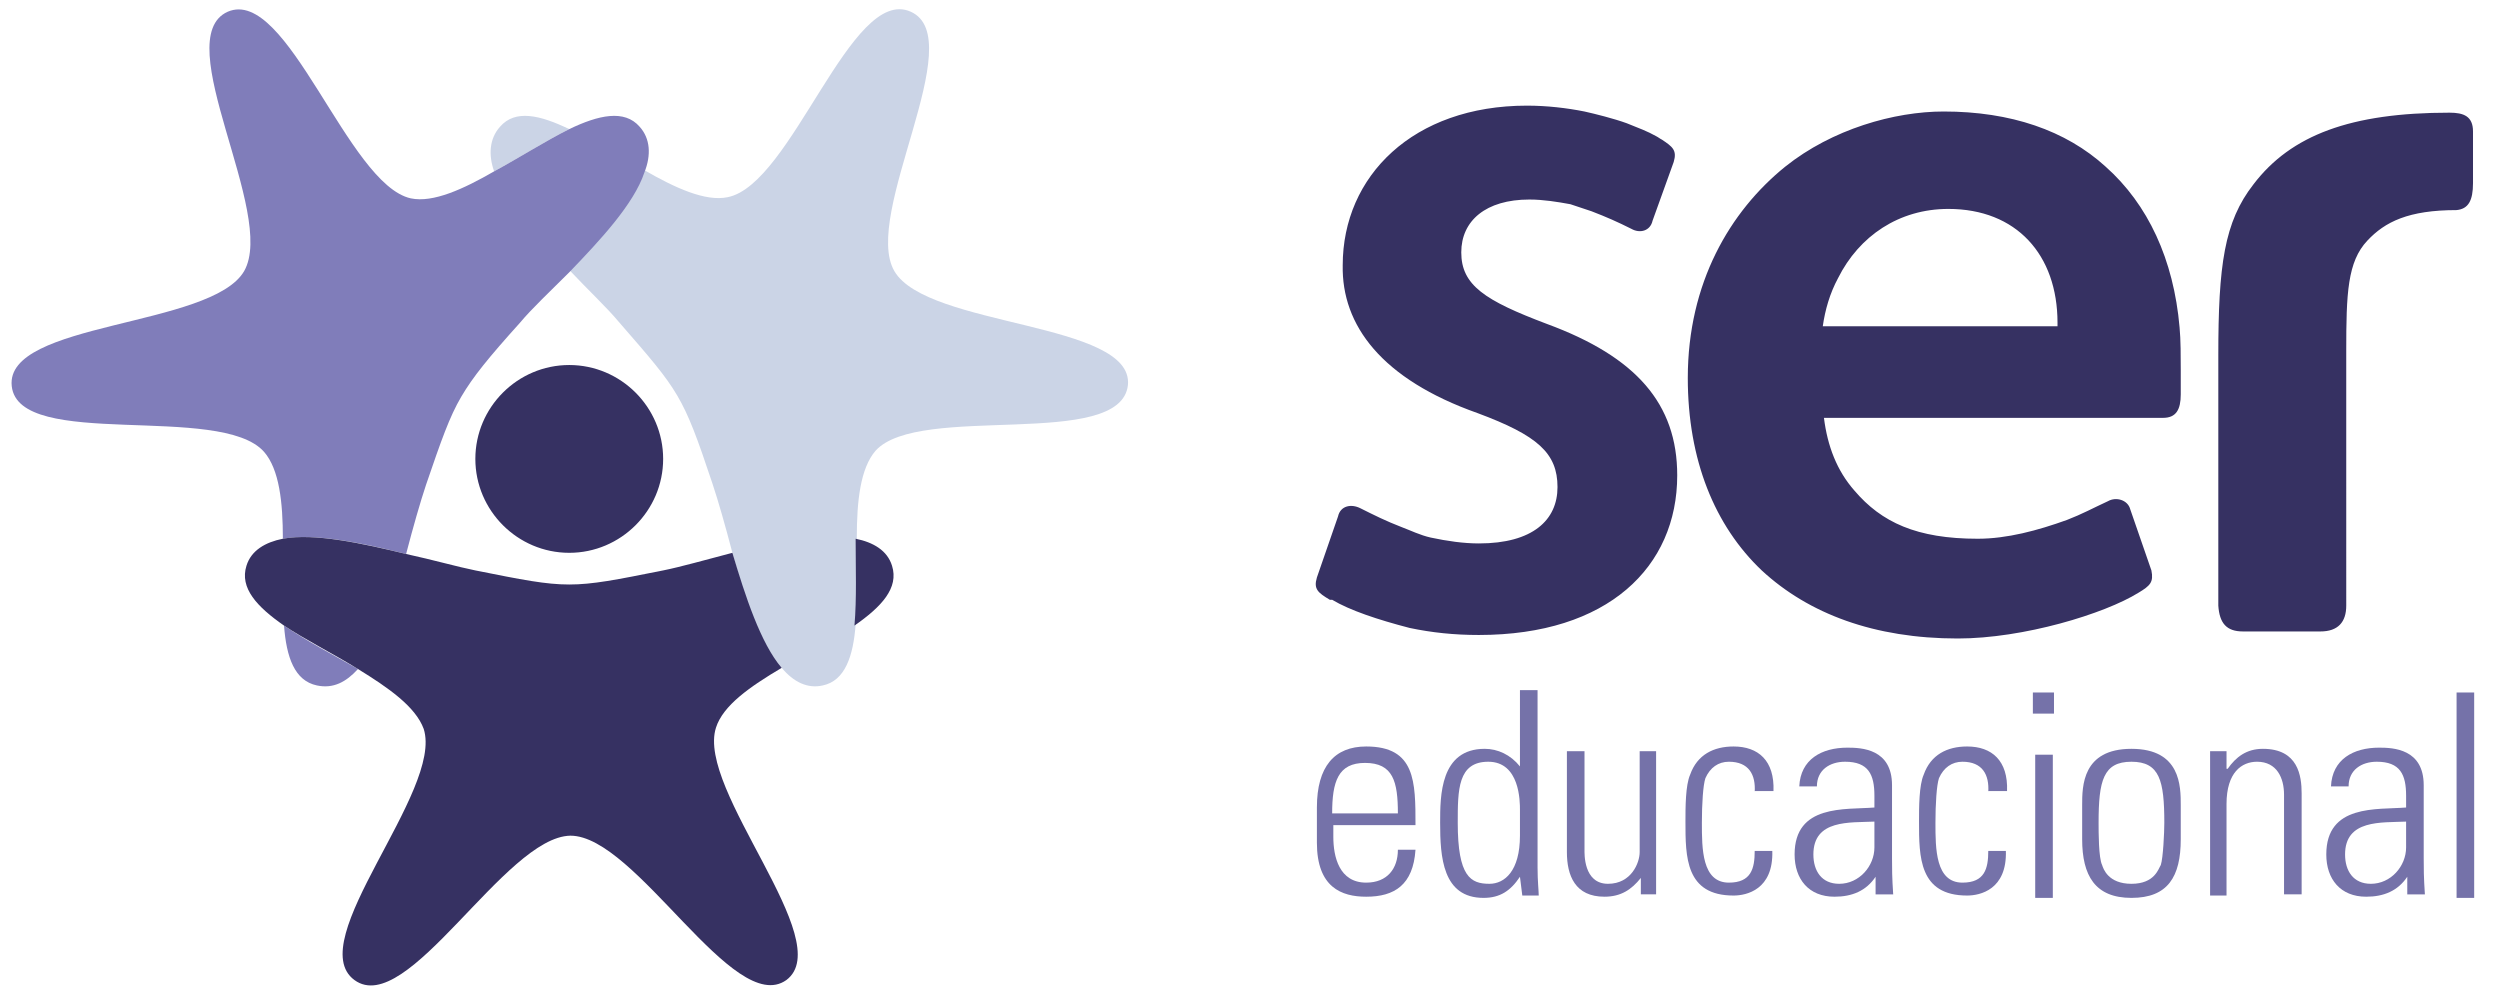
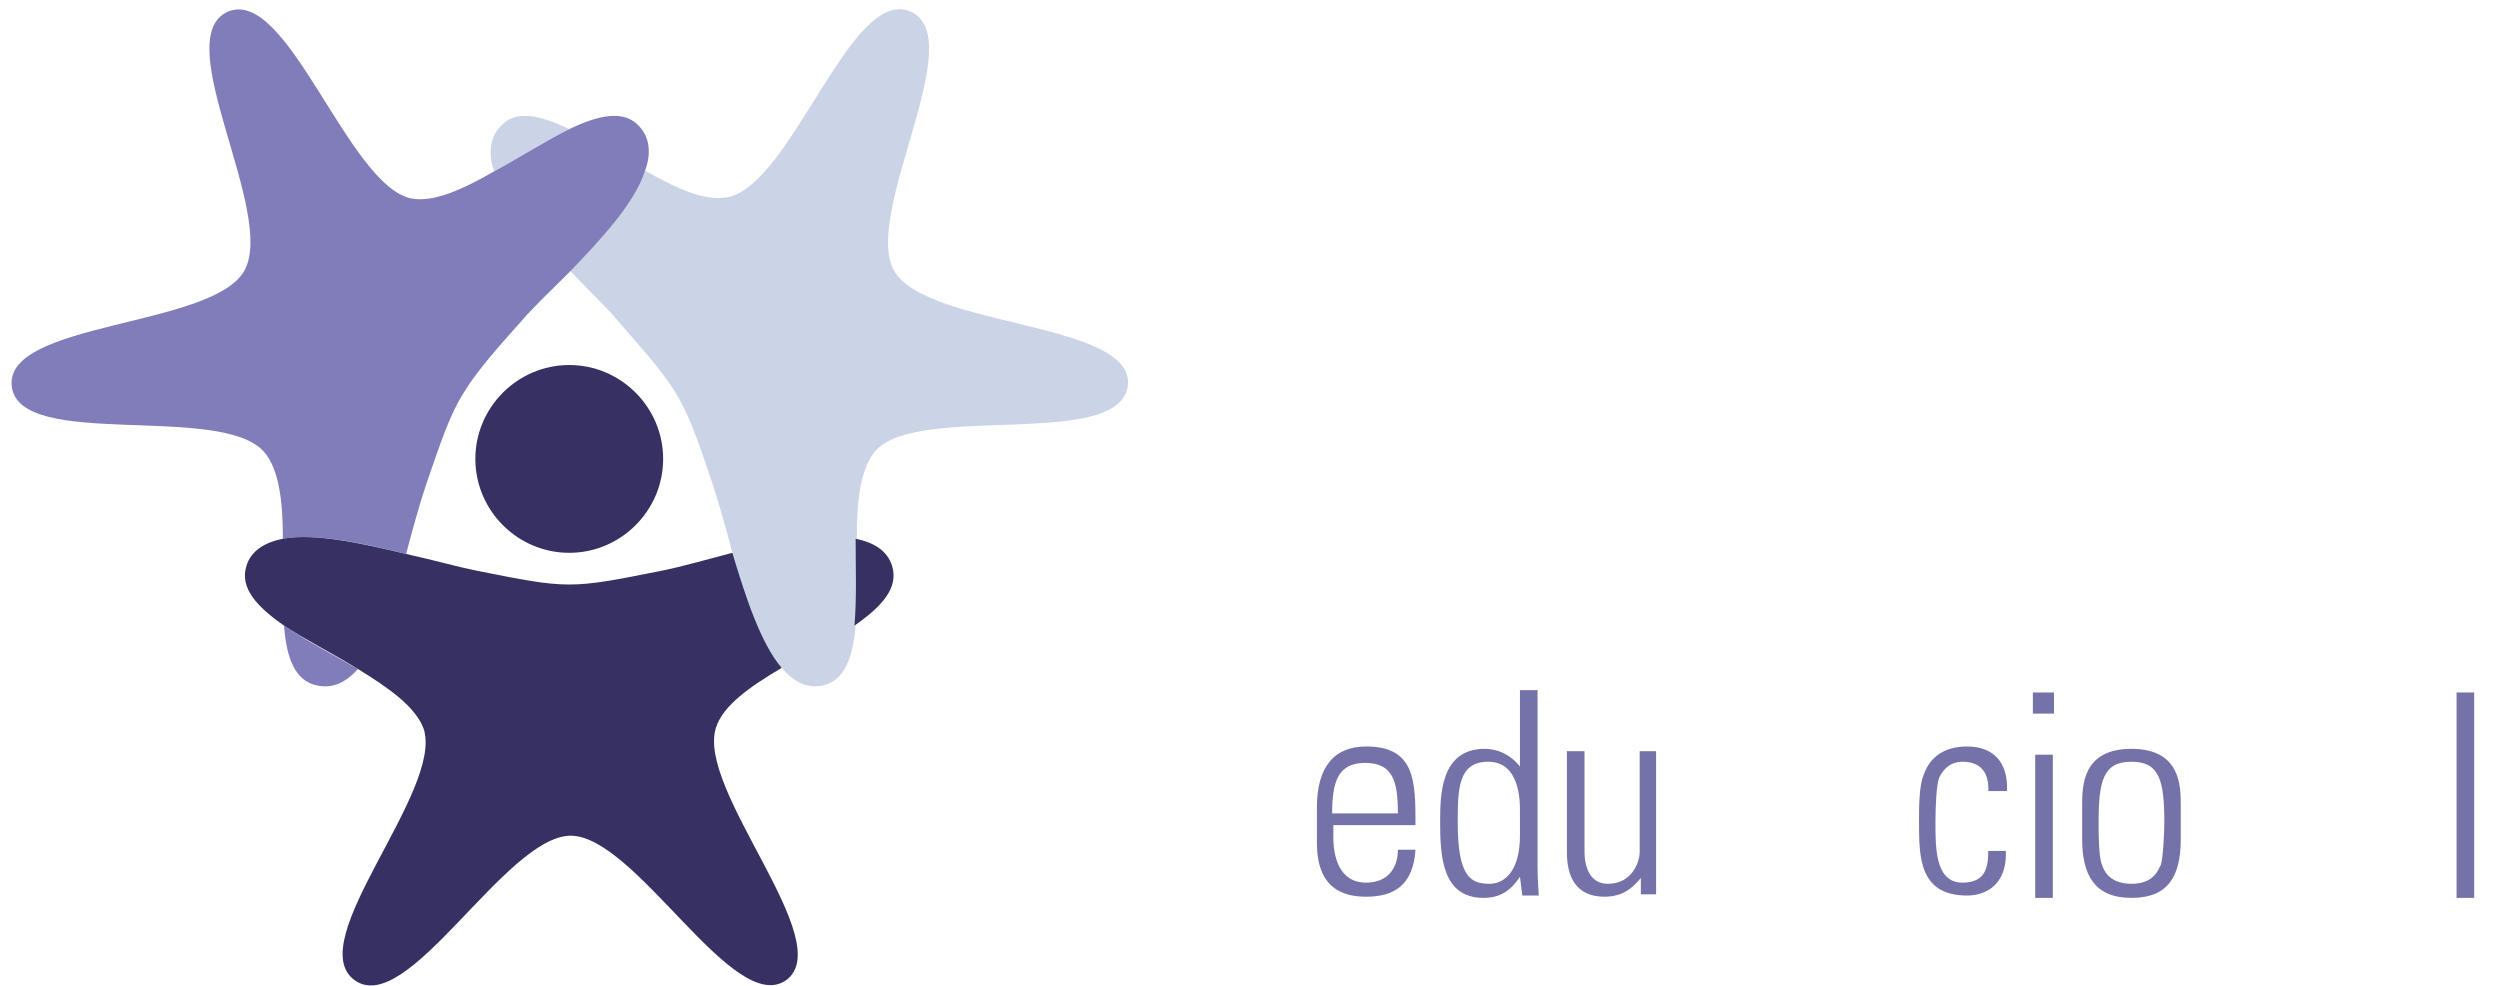
<svg xmlns="http://www.w3.org/2000/svg" version="1.1" id="Layer_1" x="0px" y="0px" viewBox="0 0 213 84" style="enable-background:new 0 0 213 84;" xml:space="preserve">
  <style type="text/css">
	.st0{fill:#363162;}
	.st1{fill:#7572A9;}
	.st2{fill:#CBD4E6;}
	.st3{fill:#807DBA;}
</style>
  <g>
-     <path class="st0" d="M131.8,27.6c-5.3-2-7.3-3.3-7.3-6.1c0-2.7,2.1-4.5,5.8-4.5c1.2,0,2.4,0.2,3.5,0.4c0.6,0.2,1.2,0.4,1.8,0.6   c1.3,0.5,2.2,0.9,3.4,1.5c0.7,0.4,1.6,0.2,1.8-0.7l1.8-5c0.3-1-0.1-1.3-1-1.9c-0.2-0.1-0.3-0.2-0.5-0.3l0,0   c-0.7-0.4-1.5-0.7-2.5-1.1c-1.1-0.4-2.7-0.8-3.6-1c-1.5-0.3-3.2-0.5-4.9-0.5c-9.7,0-15.7,6-15.7,13.6c-0.1,5.1,3.3,9.7,11.5,12.6   c5.1,1.9,6.8,3.4,6.8,6.3c0,2.8-2.1,4.8-6.7,4.8c-1.3,0-2.7-0.2-4.1-0.5c-0.9-0.2-1.7-0.6-2.5-0.9c-1.3-0.5-2.3-1-3.5-1.6   c-0.8-0.4-1.7-0.2-1.9,0.7l-1.8,5.2c-0.3,1,0.1,1.3,1.1,1.9c0,0,0.1,0,0.1,0v0c0,0,0.1,0,0.1,0c1.5,0.9,3.9,1.7,6.6,2.4   c1.9,0.4,3.8,0.6,5.9,0.6c11,0,16.9-5.8,16.9-13.6C142.9,34.4,139.4,30.4,131.8,27.6L131.8,27.6z M210.7,15.6v-4.4   c0-1.3-0.8-1.6-2-1.6c-8.4,0-13.5,1.9-16.7,6.1c-2.5,3.2-3,6.9-3,14.6v21.3c0.1,1.5,0.7,2.2,2.1,2.2h6.6c1.5,0,2.2-0.8,2.2-2.2   V29.9c0-4.9,0.1-7.6,1.8-9.4c1.5-1.6,3.5-2.6,7.6-2.6C210.3,17.8,210.7,17.1,210.7,15.6L210.7,15.6z M175.3,27.8h-20   c0.2-1.4,0.6-2.8,1.3-4.1c1.8-3.6,5.2-5.9,9.4-5.9c5.8,0,9.3,3.9,9.3,9.7V27.8L175.3,27.8z M179.4,14.2c-3.4-3.1-8.1-4.7-13.8-4.7   c-4.2,0-9.5,1.5-13.5,4.7c-4.7,3.8-8.3,9.9-8.3,18c0,7,2.3,12.6,6.3,16.4c4,3.7,9.6,5.8,16.7,5.8c5.6,0,12.5-2.1,15.4-3.9   c1-0.6,1.3-0.9,1.1-1.9l-1.8-5.2c-0.2-0.8-1.2-1.1-1.9-0.7c-1.3,0.6-2.2,1.1-3.5,1.6c-2.5,0.9-5.1,1.6-7.6,1.6   c-5.2,0-8.2-1.4-10.5-4.1c-1.5-1.7-2.3-3.8-2.6-6.2h28.9c1.1,0,1.5-0.7,1.5-2v-2.1c0-1,0-2.6-0.1-3.6   C185.2,22.1,183,17.4,179.4,14.2L179.4,14.2z" />
    <path class="st1" d="M119.1,69.3c0-2.7-0.4-4.3-2.8-4.3c-2.3,0-2.8,1.6-2.8,4.3H119.1L119.1,69.3z M113.6,70.4v0.9   c0,1.7,0.5,3.9,2.8,3.9c1.8,0,2.7-1.2,2.7-2.8h1.5c-0.2,3-1.8,4-4.2,4c-2.1,0-4.2-0.8-4.2-4.6v-3c0-3.5,1.5-5.2,4.2-5.2   c4.2,0,4.2,3,4.2,6.7H113.6L113.6,70.4z" />
    <path class="st1" d="M129.5,71.2v-2.2c0-0.7,0-4.1-2.7-4.1c-2.6,0-2.6,2.4-2.6,5.2c0,4.6,1.1,5.2,2.7,5.2   C128.2,75.3,129.5,74.2,129.5,71.2L129.5,71.2z M129.5,74.7L129.5,74.7c-0.8,1.2-1.7,1.8-3.1,1.8c-3.5,0-3.7-3.5-3.7-6.4   c0-2.3,0-6.3,3.8-6.3c1.1,0,2.2,0.5,3,1.5l0,0v-6.5h1.5v15.1c0,1.2,0.1,2,0.1,2.4h-1.4L129.5,74.7L129.5,74.7z" />
    <path class="st1" d="M141.1,64v12.2h-1.3v-1.4h0c-0.8,1-1.7,1.6-3.1,1.6c-2.5,0-3.2-1.8-3.2-3.8V64h1.5v8.4c0,0.3-0.1,2.9,2,2.9   c2,0,2.7-1.8,2.7-2.7V64H141.1L141.1,64z" />
-     <path class="st1" d="M149.5,67.5c0.1-1.5-0.5-2.6-2.2-2.6c-0.9,0-1.6,0.5-2,1.4c-0.2,0.6-0.3,2.2-0.3,3.8c0,2.2,0,5.1,2.3,5.1   c1.9,0,2.2-1.2,2.2-2.7h1.5c0.1,3.3-2.2,3.8-3.3,3.8c-4.1,0-4.1-3.3-4.1-6.3c0-1.2,0-3.1,0.4-4c0.6-1.7,2-2.4,3.7-2.4   c2.1,0,3.5,1.2,3.4,3.8H149.5L149.5,67.5z" />
-     <path class="st1" d="M159.7,70c-2.1,0.1-5.2-0.2-5.2,2.8c0,1.4,0.7,2.5,2.2,2.5c1.7,0,3-1.5,3-3.1V70L159.7,70z M159.8,74.7   L159.8,74.7c-0.8,1.2-2,1.7-3.5,1.7c-2.2,0-3.4-1.5-3.4-3.6c0-4.3,4.3-3.8,6.8-4v-1c0-1.8-0.5-2.9-2.5-2.9c-1.3,0-2.4,0.7-2.4,2.1   h-1.5c0.1-2.3,1.9-3.3,4.1-3.3c1.2,0,3.8,0.1,3.8,3.2v6.2c0,0.9,0,1.6,0.1,3.1h-1.5V74.7L159.8,74.7z" />
    <path class="st1" d="M169.4,67.5c0.1-1.5-0.5-2.6-2.2-2.6c-0.9,0-1.6,0.5-2,1.4c-0.2,0.6-0.3,2.2-0.3,3.8c0,2.2,0,5.1,2.3,5.1   c1.9,0,2.2-1.2,2.2-2.7h1.5c0.1,3.3-2.2,3.8-3.3,3.8c-4.1,0-4.1-3.3-4.1-6.3c0-1.2,0-3.1,0.4-4c0.6-1.7,2-2.4,3.7-2.4   c2.1,0,3.5,1.2,3.4,3.8H169.4L169.4,67.5z" />
    <path class="st1" d="M173.4,64.3h1.5v12.2h-1.5V64.3L173.4,64.3z M173.2,59h1.8v1.8h-1.8V59L173.2,59z" />
    <path class="st1" d="M184.1,73.7c0.2-0.6,0.3-2.8,0.3-3.6c0-3.6-0.4-5.2-2.8-5.2c-2.4,0-2.8,1.6-2.8,5.2c0,0.8,0,3,0.3,3.6   c0.1,0.3,0.5,1.6,2.5,1.6C183.6,75.3,183.9,74,184.1,73.7L184.1,73.7z M177.4,71.5v-2.9c0-1.6,0-4.8,4.2-4.8c4.2,0,4.2,3.2,4.2,4.8   v2.9c0,3.2-1.1,5-4.2,5C178.5,76.5,177.4,74.6,177.4,71.5L177.4,71.5z" />
-     <path class="st1" d="M189.7,76.3h-1.4V64h1.4v1.5h0.1c0.7-1,1.6-1.7,3-1.7c3,0,3.3,2.3,3.3,3.8v8.6h-1.5v-8.5   c0-1.4-0.6-2.8-2.3-2.8c-1.3,0-2.6,0.9-2.6,3.6V76.3L189.7,76.3z" />
-     <path class="st1" d="M205,70c-2.1,0.1-5.2-0.2-5.2,2.8c0,1.4,0.7,2.5,2.2,2.5c1.7,0,3-1.5,3-3.1V70L205,70z M205.1,74.7L205.1,74.7   c-0.8,1.2-2,1.7-3.5,1.7c-2.2,0-3.4-1.5-3.4-3.6c0-4.3,4.3-3.8,6.8-4v-1c0-1.8-0.5-2.9-2.5-2.9c-1.3,0-2.4,0.7-2.4,2.1h-1.5   c0.1-2.3,1.9-3.3,4.1-3.3c1.2,0,3.8,0.1,3.8,3.2v6.2c0,0.9,0,1.6,0.1,3.1h-1.5V74.7L205.1,74.7z" />
    <polygon class="st1" points="209.3,59 210.8,59 210.8,76.5 209.3,76.5 209.3,59  " />
    <path class="st2" d="M42.6,10.8c-0.9,1-1,2.4-0.5,3.8c2.2-1.2,4.4-2.6,6.4-3.6C46,9.8,43.9,9.3,42.6,10.8L42.6,10.8z M76.2,23.1   c-2.8-4.8,6.5-19.8,1.4-22.1c-5.1-2.3-10.1,14.7-15.6,15.8c-1.9,0.4-4.5-0.8-7.1-2.3c-1,2.7-3.8,5.8-6.4,8.5   c1.6,1.7,3.2,3.2,4.2,4.4c2.7,3.1,4,4.6,5,6.3c1,1.7,1.7,3.6,3,7.5c0.5,1.5,1.1,3.6,1.7,5.9c1,3.7,2.3,7.6,4.2,9.8   c1,1.2,2.2,1.8,3.5,1.5c1.9-0.4,2.6-2.5,2.8-5.2c0.2-2.2,0-4.9,0.1-7.4c0-3.1,0.3-5.9,1.6-7.4c3.7-4.1,20.9,0,21.5-5.6   C96.6,27.4,79,27.9,76.2,23.1L76.2,23.1z" />
    <path class="st3" d="M27,58.4c1.4,0.3,2.5-0.3,3.5-1.4c-2.1-1.2-4.4-2.4-6.3-3.7C24.4,56,25.1,58,27,58.4L27,58.4z M54.5,10.8   c-1.3-1.5-3.5-1-6,0.2c-2,1-4.2,2.4-6.4,3.6c-2.6,1.5-5.2,2.7-7.1,2.3C29.6,15.7,24.5-1.2,19.4,1c-5.1,2.3,4.2,17.2,1.4,22.1   C18,27.9,0.4,27.4,1,32.9c0.6,5.5,17.8,1.4,21.5,5.6c1.3,1.5,1.6,4.3,1.6,7.4c2.8-0.5,6.9,0.4,10.5,1.3c0.6-2.3,1.2-4.4,1.7-5.9   c1.3-3.8,2-5.8,3-7.5c1-1.7,2.3-3.3,5-6.3c1-1.2,2.6-2.7,4.2-4.3c2.6-2.7,5.5-5.8,6.4-8.5C55.5,13.2,55.4,11.8,54.5,10.8L54.5,10.8   z" />
    <path class="st0" d="M61,62c0.6-1.9,2.9-3.5,5.6-5.1c-1.8-2.1-3.1-6.1-4.2-9.8c-2.3,0.6-4.4,1.2-5.9,1.5c-4,0.8-6,1.2-8,1.2   c-2,0-4-0.4-8-1.2c-1.5-0.3-3.6-0.9-5.9-1.4c-3.7-0.9-7.8-1.8-10.5-1.3c-1.5,0.3-2.7,1-3.1,2.3c-0.6,1.9,0.9,3.5,3.2,5.1   c1.8,1.2,4.2,2.4,6.3,3.7c2.6,1.6,4.9,3.2,5.6,5.1c1.7,5.3-10.4,18.1-5.9,21.4c4.5,3.3,12.8-12.2,18.4-12.3   c5.6,0,13.9,15.5,18.4,12.3C71.4,80.2,59.3,67.3,61,62L61,62z M48.5,47.1c4.4,0,8-3.6,8-8s-3.6-8-8-8c-4.4,0-8,3.6-8,8   S44.1,47.1,48.5,47.1L48.5,47.1z M76,48.2c-0.4-1.3-1.6-2-3.1-2.3c0,2.5,0.1,5.1-0.1,7.4C75.1,51.7,76.6,50.1,76,48.2L76,48.2z" />
  </g>
</svg>